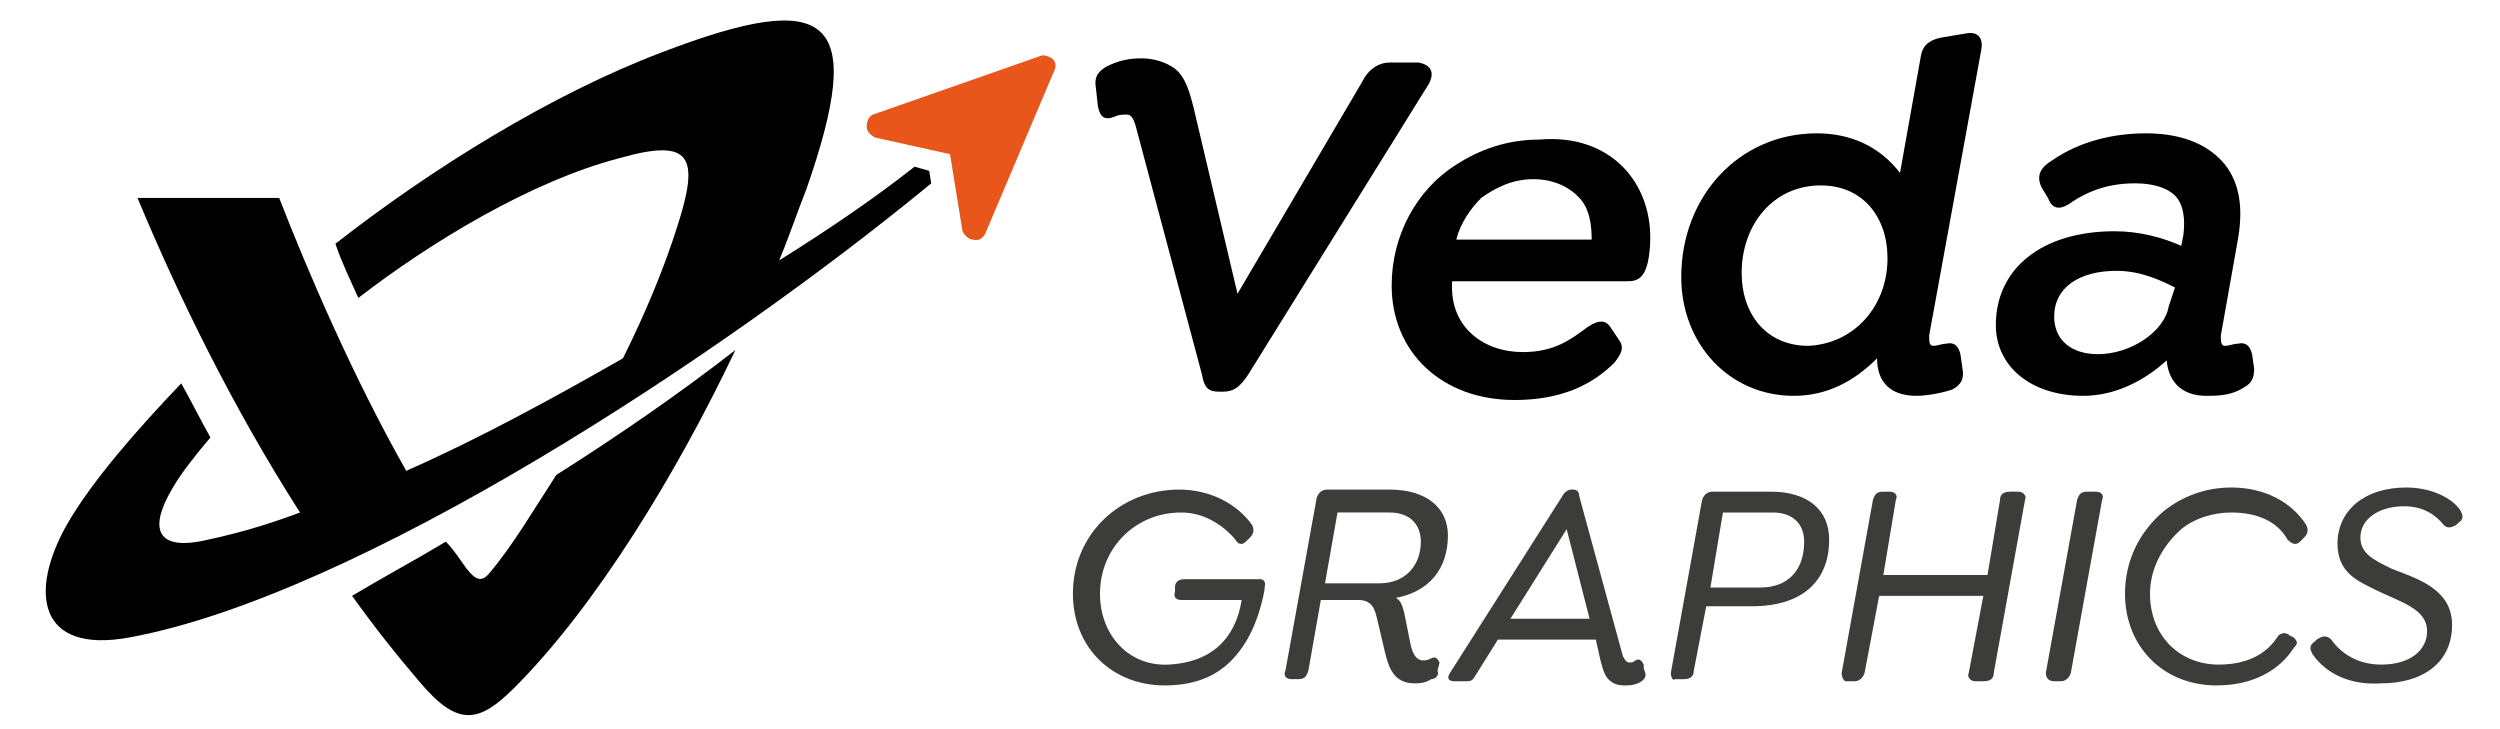
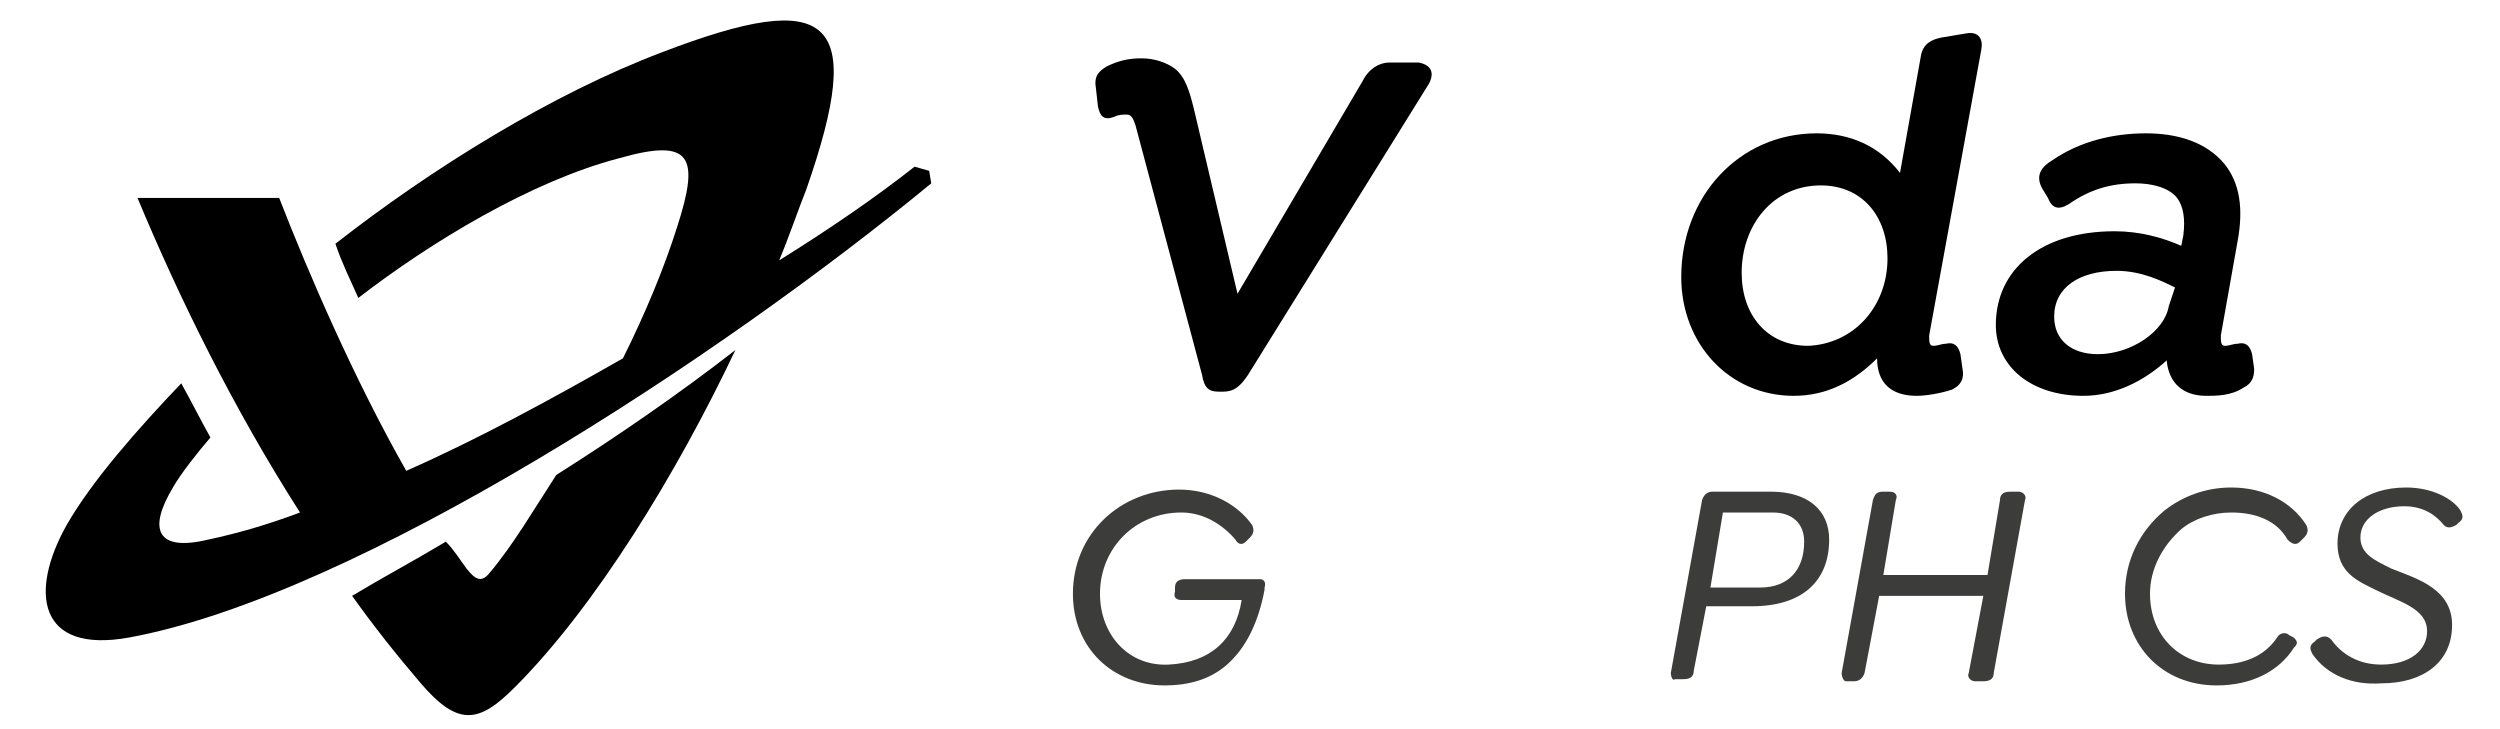
<svg xmlns="http://www.w3.org/2000/svg" id="Layer_1" x="0px" y="0px" viewBox="0 0 120 35" style="enable-background:new 0 0 120 35;" xml:space="preserve">
  <style type="text/css">	.st0{fill:none;}	.st1{fill:#3C3C3B;}	.st2{fill-rule:evenodd;clip-rule:evenodd;}	.st3{fill-rule:evenodd;clip-rule:evenodd;fill:#E8561C;}</style>
  <g>
    <rect x="50.1" y="1.6" class="st0" width="94.3" height="31.8" />
    <path d="M68.6,4l-8.7,14c-0.4,0.6-0.7,0.8-1.2,0.8h-0.2c-0.5,0-0.7-0.2-0.8-0.8L54.5,6c-0.1-0.3-0.2-0.5-0.4-0.5  c-0.2,0-0.4,0-0.6,0.1c-0.5,0.2-0.7,0-0.8-0.5l-0.1-0.9c-0.1-0.6,0.2-0.8,0.5-1c0.6-0.3,1.1-0.4,1.7-0.4c0.6,0,1.2,0.2,1.6,0.5  c0.5,0.4,0.7,1.1,0.9,1.9l2.1,8.9l6-10.2c0.3-0.6,0.8-0.9,1.3-0.9h1.4C68.6,3.1,68.9,3.4,68.6,4z" />
-     <path d="M79.2,11.8c-0.1,1.6-0.6,1.7-1.1,1.7h-8.4c0,0,0,0.1,0,0.1c-0.1,2.1,1.5,3.3,3.4,3.3c1.5,0,2.3-0.6,3.1-1.2  c0.6-0.4,0.9-0.3,1.1,0l0.4,0.6c0.3,0.4,0.1,0.7-0.2,1.1c-1.1,1.1-2.6,1.8-4.8,1.8c-3.5,0-5.9-2.3-5.9-5.5c0-2.4,1.2-4.6,3.1-5.8  c1.1-0.7,2.4-1.2,4-1.2C77.3,6.4,79.4,8.8,79.2,11.8z M76.4,11.5c0-0.7-0.1-1.4-0.5-1.9c-0.5-0.6-1.3-1-2.3-1s-1.8,0.4-2.5,0.9  c-0.5,0.5-1,1.2-1.2,2H76.4z" />
    <path d="M92.6,16.1c0,0.3,0,0.5,0.2,0.5c0.2,0,0.4-0.1,0.6-0.1c0.4-0.1,0.6,0.1,0.7,0.5l0.1,0.7c0.1,0.5-0.1,0.8-0.5,1  C93.1,18.9,92.4,19,92,19c-1.2,0-1.9-0.6-1.9-1.8c-1.1,1.1-2.4,1.8-4,1.8c-3.1,0-5.4-2.5-5.4-5.7c0-3.9,2.8-6.9,6.5-6.9  c1.6,0,3,0.6,4,1.9l1-5.6c0.1-0.6,0.5-0.8,1-0.9l1.2-0.2c0.6-0.1,0.8,0.3,0.7,0.8L92.6,16.1z M90.6,12.4c0-2-1.2-3.5-3.2-3.5  c-2.3,0-3.8,1.9-3.8,4.2c0,2,1.2,3.5,3.2,3.5C89,16.5,90.6,14.7,90.6,12.4z" />
    <path d="M107.7,18.6c-0.6,0.4-1.3,0.4-1.8,0.4c-1.1,0-1.8-0.6-1.9-1.7c-1.1,1-2.5,1.7-4,1.7c-2.5,0-4.2-1.4-4.2-3.4  c0-2.7,2.2-4.5,5.7-4.5c1.2,0,2.3,0.3,3.2,0.7l0.1-0.5c0.1-0.8,0-1.4-0.3-1.8c-0.4-0.5-1.2-0.7-2-0.7c-1.2,0-2.2,0.3-3.2,1  c-0.5,0.3-0.8,0.2-1-0.3L98,9c-0.3-0.6,0-1,0.5-1.3c1.3-0.9,2.9-1.3,4.5-1.3c1.5,0,2.9,0.4,3.8,1.5c0.7,0.9,0.9,2.1,0.6,3.7  l-0.8,4.5c0,0.3,0,0.5,0.2,0.5c0.2,0,0.4-0.1,0.6-0.1c0.4-0.1,0.6,0.1,0.7,0.5l0.1,0.7C108.2,18.1,108.1,18.4,107.7,18.6z   M104.4,13.8c-0.6-0.3-1.6-0.8-2.8-0.8c-1.8,0-3,0.8-3,2.2c0,1.1,0.8,1.8,2.1,1.8c1.6,0,3.2-1.1,3.4-2.3L104.4,13.8z" />
    <path class="st1" d="M60.7,28.2l0,0.1c-0.3,1.6-0.9,2.8-1.8,3.6c-0.8,0.7-1.8,1-3,1c-2.5,0-4.4-1.8-4.4-4.4c0-2.9,2.3-5,5.1-5  c1.5,0,2.8,0.7,3.5,1.7c0.1,0.2,0.1,0.4-0.1,0.6l-0.2,0.2c-0.2,0.2-0.4,0.1-0.5-0.1c-0.6-0.7-1.5-1.3-2.6-1.3  c-2.2,0-3.9,1.7-3.9,3.9c0,2,1.4,3.5,3.3,3.4c2-0.1,3.2-1.2,3.5-3.1h-2.9c-0.2,0-0.4-0.1-0.3-0.4l0-0.2c0-0.3,0.2-0.4,0.5-0.4h3.6  C60.6,27.8,60.8,27.9,60.7,28.2z" />
-     <path class="st1" d="M69,32.2c0.1,0.2-0.1,0.4-0.3,0.4c-0.3,0.2-0.6,0.2-0.8,0.2c-0.9,0-1.2-0.6-1.4-1.4l-0.4-1.7  c-0.1-0.4-0.2-0.9-0.9-0.9h-1.8l-0.6,3.4c-0.1,0.3-0.2,0.4-0.5,0.4H62c-0.3,0-0.4-0.2-0.3-0.4l1.5-8.3c0.1-0.3,0.3-0.4,0.5-0.4h3  c1.8,0,2.8,0.9,2.8,2.2c0,1.6-0.9,2.7-2.5,3c0.2,0.1,0.3,0.3,0.4,0.7l0.3,1.5c0.1,0.5,0.3,0.8,0.6,0.8c0.1,0,0.2,0,0.4-0.1  c0.2-0.1,0.3,0,0.4,0.2L69,32.2z M66.2,28c1.3,0,2-0.9,2-2c0-0.8-0.5-1.4-1.5-1.4h-2.5L63.6,28H66.2z" />
-     <path class="st1" d="M78.8,32.7c-0.3,0.2-0.6,0.2-0.8,0.2c-0.4,0-0.6-0.1-0.8-0.3c-0.2-0.2-0.3-0.6-0.4-1l-0.2-0.9h-4.7l-1,1.6  c-0.2,0.3-0.2,0.4-0.5,0.4h-0.6c-0.2,0-0.4-0.1-0.2-0.4l5.4-8.5c0.1-0.2,0.3-0.3,0.4-0.3h0.1c0.2,0,0.3,0.1,0.3,0.3l2.1,7.7  c0.1,0.2,0.2,0.3,0.3,0.3c0.1,0,0.2,0,0.3-0.1c0.2-0.1,0.3,0,0.4,0.2l0,0.2C79.1,32.5,78.9,32.6,78.8,32.7z M76.3,29.7l-1.1-4.3  l-2.7,4.3H76.3z" />
    <path class="st1" d="M80.2,32.3l1.5-8.3c0.1-0.3,0.3-0.4,0.5-0.4H85c1.8,0,2.8,0.9,2.8,2.3c0,2-1.3,3.2-3.7,3.2h-2.2l-0.6,3.1  c0,0.3-0.2,0.4-0.5,0.4h-0.4C80.3,32.7,80.2,32.5,80.2,32.3z M84.5,28.2c1.3,0,2.1-0.8,2.1-2.2c0-0.9-0.6-1.4-1.5-1.4h-2.4  l-0.6,3.6H84.5z" />
    <path class="st1" d="M88.4,32.3l1.5-8.3c0.1-0.3,0.2-0.4,0.5-0.4h0.3c0.3,0,0.4,0.2,0.3,0.4l-0.6,3.6h5l0.6-3.6  c0-0.3,0.2-0.4,0.5-0.4h0.4c0.2,0,0.4,0.2,0.3,0.4l-1.5,8.3c0,0.3-0.2,0.4-0.5,0.4h-0.4c-0.2,0-0.4-0.2-0.3-0.4l0.7-3.7h-5  l-0.7,3.7c-0.1,0.3-0.3,0.4-0.5,0.4h-0.4C88.5,32.7,88.4,32.5,88.4,32.3z" />
-     <path class="st1" d="M98.2,32.3l1.5-8.3c0.1-0.3,0.2-0.4,0.5-0.4h0.4c0.3,0,0.4,0.2,0.3,0.4l-1.5,8.3c-0.1,0.3-0.3,0.4-0.5,0.4  h-0.3C98.3,32.7,98.2,32.5,98.2,32.3z" />
    <path class="st1" d="M102,28.5c0-1.6,0.7-3,1.9-4c0.9-0.7,2-1.1,3.2-1.1c1.6,0,2.9,0.7,3.6,1.8c0.1,0.2,0.1,0.4-0.1,0.6l-0.2,0.2  c-0.2,0.2-0.4,0.1-0.6-0.1c-0.5-0.9-1.5-1.3-2.7-1.3c-0.9,0-1.8,0.3-2.4,0.8c-0.9,0.8-1.5,1.9-1.5,3.1c0,2,1.4,3.4,3.3,3.4  c1.2,0,2.2-0.4,2.8-1.3c0.1-0.2,0.4-0.3,0.6-0.1l0.2,0.1c0.2,0.2,0.2,0.3,0,0.5c-0.7,1.1-2,1.8-3.7,1.8C103.8,32.9,102,31,102,28.5  z" />
    <path class="st1" d="M111,31.4c-0.1-0.2-0.2-0.4,0.1-0.6l0.1-0.1c0.3-0.2,0.5-0.2,0.7,0c0.5,0.7,1.3,1.2,2.4,1.2  c1.4,0,2.2-0.7,2.2-1.6c0-1.1-1.3-1.4-2.5-2c-0.8-0.4-1.8-0.8-1.8-2.2c0-1.6,1.3-2.7,3.3-2.7c1.2,0,2.2,0.5,2.6,1.1  c0.1,0.2,0.2,0.4-0.1,0.6l-0.1,0.1c-0.2,0.1-0.4,0.2-0.6,0c-0.4-0.5-1-0.9-1.9-0.9c-1.2,0-2.1,0.6-2.1,1.5c0,0.8,0.7,1.1,1.5,1.5  c1.3,0.5,2.9,1,2.9,2.7c0,1.8-1.4,2.8-3.4,2.8C112.9,32.9,111.7,32.4,111,31.4z" />
  </g>
  <path class="st2" d="M17.2,14.3c-0.4-0.9-0.8-1.7-1.1-2.6c4.6-3.6,10.4-7.2,15.7-9.2c8.1-3.1,9.8-1.7,6.9,6.6 c-0.4,1-0.8,2.2-1.3,3.4C39.8,11,42,9.5,43.9,8l0.7,0.2l0.1,0.6C34.5,17.2,17.1,28.6,6.2,30.6c-4.4,0.8-4.8-2.2-3-5.4 c1.2-2.1,3.4-4.6,5.5-6.8c0.5,0.9,0.9,1.7,1.4,2.6c-0.6,0.7-1.4,1.7-1.8,2.4c-1.2,2-0.8,3.1,1.7,2.5c1.4-0.3,2.8-0.7,4.4-1.3 c-3.2-5-5.8-10.3-7.8-15.1h6.8c1.4,3.6,3.6,8.7,6.1,13.1c3.4-1.5,6.9-3.4,10.4-5.4c1.1-2.2,2-4.4,2.6-6.3c1.1-3.4,0.7-4.3-2.8-3.3 C25.5,8.7,20.7,11.6,17.2,14.3L17.2,14.3z M26.7,22.8c-1.1,1.7-2.1,3.4-3.2,4.7c-0.4,0.5-0.7,0.3-1.1-0.2c-0.3-0.4-0.6-0.9-1-1.3 c-1.5,0.9-3,1.7-4.5,2.6c1,1.4,2.1,2.8,3.3,4.2c1.8,2.1,2.8,1.9,4.5,0.2c3.9-3.9,7.8-10.3,10.6-16.2C32.6,18.9,29.7,20.9,26.7,22.8 L26.7,22.8z" />
-   <path class="st3" d="M41.9,5.5l8-2.8c0.2-0.1,0.4,0,0.6,0.1c0.2,0.2,0.2,0.4,0.1,0.6l-3.3,7.8c-0.1,0.2-0.3,0.4-0.6,0.3 c-0.2,0-0.4-0.2-0.5-0.4l-0.6-3.7L42,6.6c-0.2-0.1-0.4-0.3-0.4-0.5C41.6,5.8,41.7,5.6,41.9,5.5L41.9,5.5z" />
  <g />
  <g />
  <g />
  <g />
  <g />
  <g />
</svg>